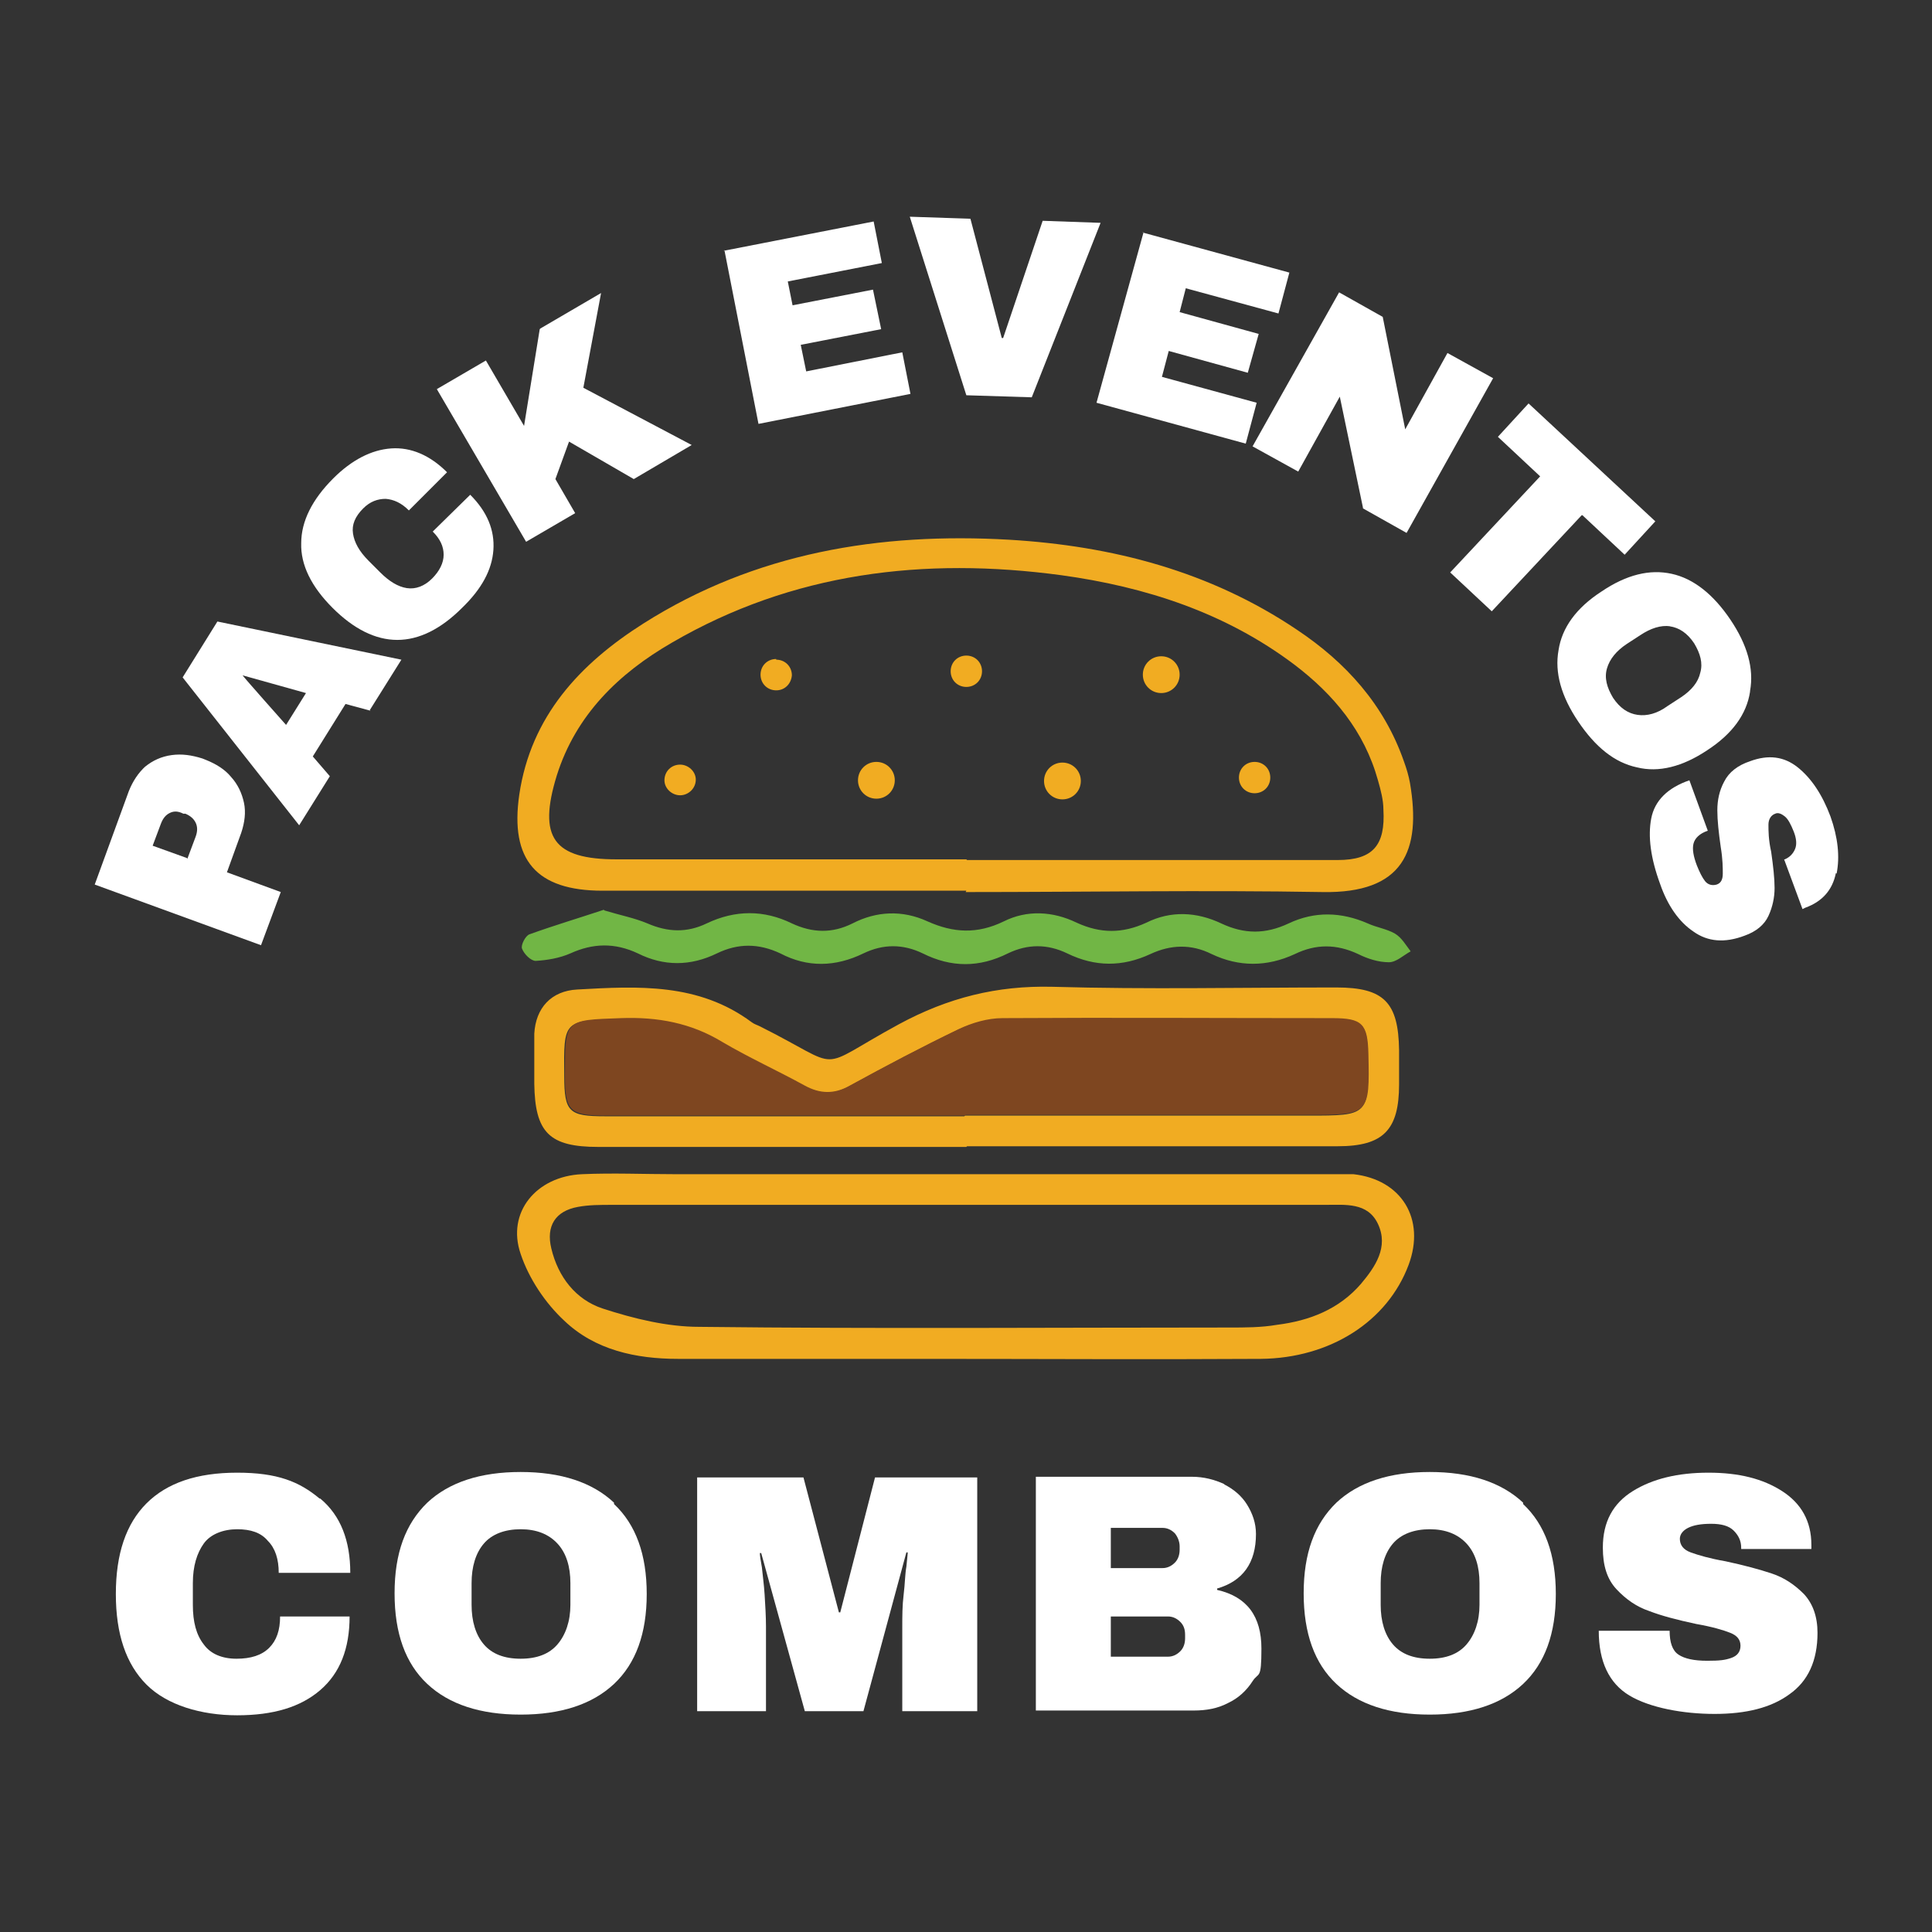
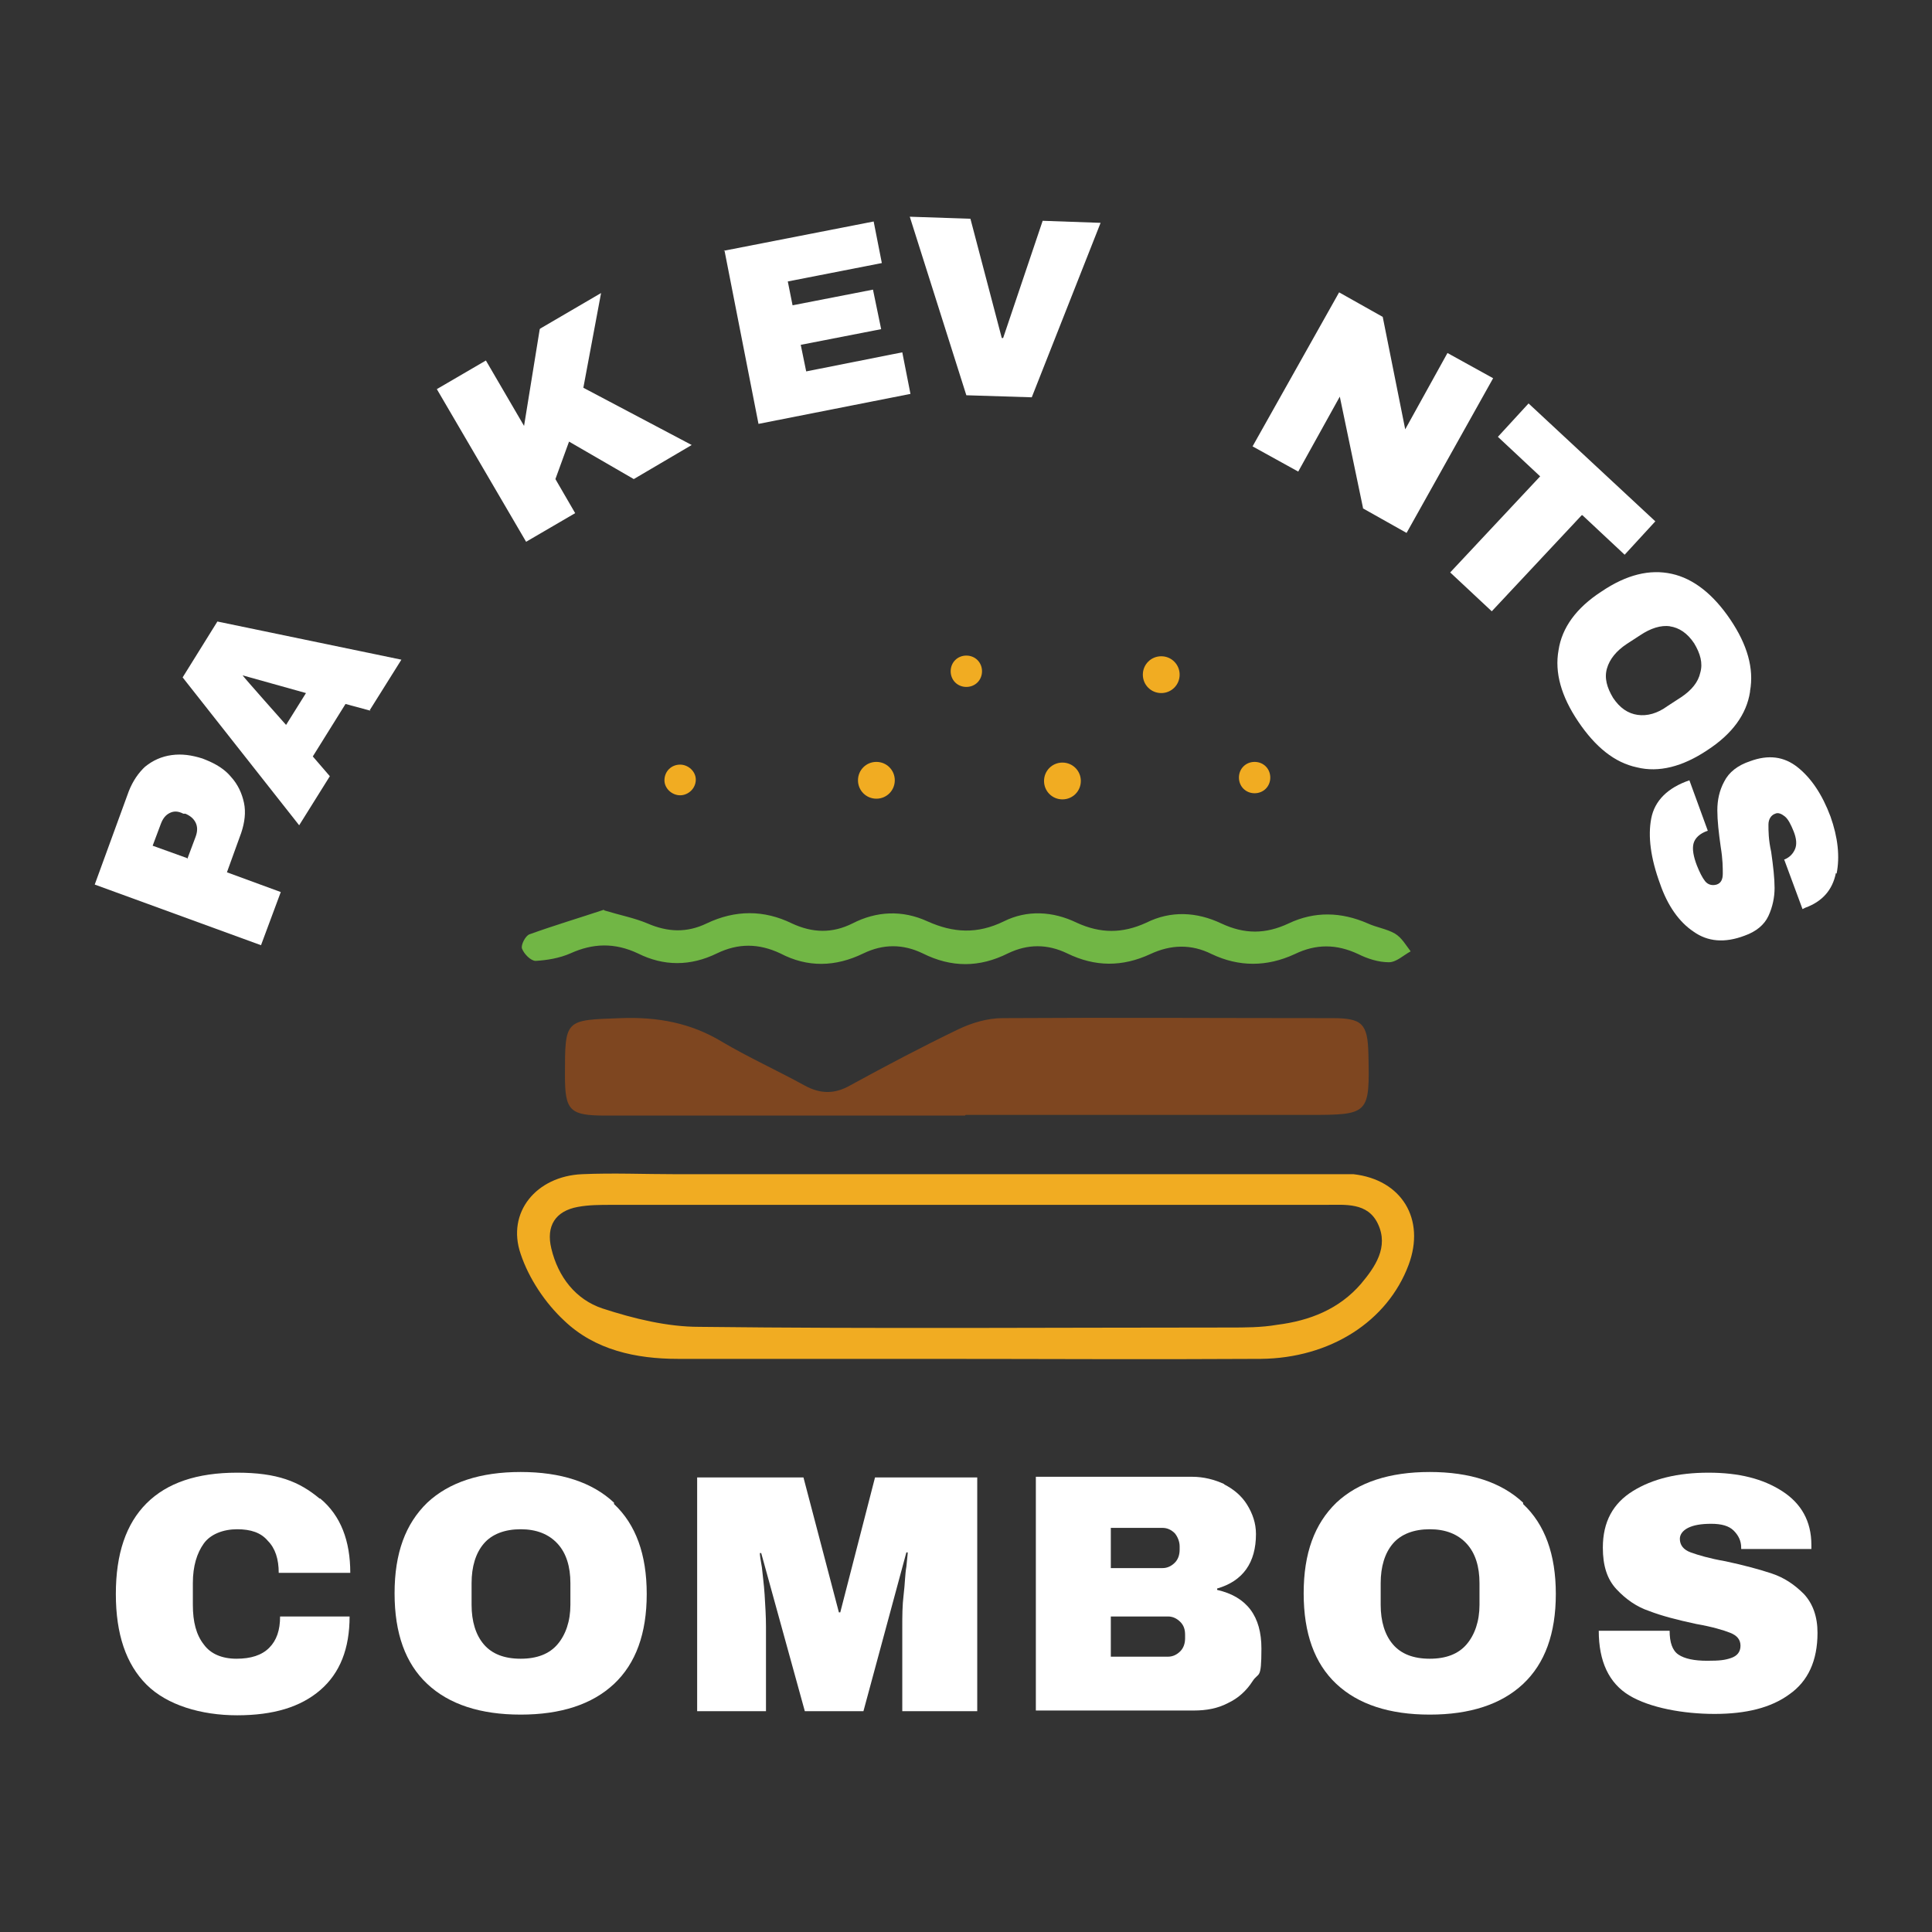
<svg xmlns="http://www.w3.org/2000/svg" id="Capa_1" data-name="Capa 1" version="1.1" viewBox="0 0 283.5 283.5">
  <rect x="0" y="0" width="283.5" height="283.5" fill="#333333" stroke="none" />
  <defs>
    <style>
      .cls-1 {
        fill: #f1ac22;
      }

      .cls-1, .cls-2, .cls-3, .cls-4, .cls-5 {
        stroke-width: 0px;
      }

      .cls-2 {
        fill: #71b645;
      }

      .cls-3 {
        fill: #7e4620;
      }

      .cls-4 {
        fill: #f4b71b;
      }

      .cls-5 {
        fill: #fff;
      }
    </style>
  </defs>
  <g>
    <path class="cls-5" d="M47,219.9c3,2.5,4.4,6.2,4.4,10.9h-10.5c0-2-.5-3.6-1.6-4.7-1-1.2-2.5-1.7-4.5-1.7s-3.9.7-4.9,2.1c-1,1.4-1.6,3.3-1.6,5.8v3.2c0,2.5.5,4.4,1.6,5.8,1,1.4,2.7,2.1,4.8,2.1s3.7-.5,4.8-1.6c1.1-1.1,1.6-2.6,1.6-4.6h10.2c0,4.7-1.4,8.3-4.3,10.8-2.9,2.5-6.9,3.7-12.2,3.7s-10.3-1.5-13.3-4.5c-3-3-4.5-7.4-4.5-13.3s1.5-10.3,4.5-13.3c3-3,7.4-4.5,13.3-4.5s9.1,1.3,12.1,3.8Z" />
    <path class="cls-5" d="M90.1,220.7c3.2,3,4.8,7.4,4.8,13.2s-1.6,10.2-4.8,13.2c-3.2,3-7.8,4.5-13.7,4.5s-10.5-1.5-13.7-4.5-4.8-7.4-4.8-13.3,1.6-10.2,4.8-13.3c3.2-3,7.8-4.5,13.7-4.5s10.5,1.5,13.7,4.5ZM71,226.5c-1.2,1.4-1.8,3.4-1.8,5.8v3.2c0,2.4.6,4.4,1.8,5.8,1.2,1.4,3,2.1,5.4,2.1s4.2-.7,5.4-2.1c1.2-1.4,1.9-3.4,1.9-5.8v-3.2c0-2.4-.6-4.4-1.9-5.8s-3.1-2.1-5.4-2.1-4.2.7-5.4,2.1Z" />
    <path class="cls-5" d="M132.4,251.1v-12.4c0-1.5,0-3.1.2-4.7s.2-3,.4-4.1c.1-1.1.2-1.8.2-2.1h-.2l-6.3,23.3h-8.6l-6.4-23.2h-.2c0,.3.1,1,.3,2.1.1,1.1.3,2.4.4,4,.1,1.6.2,3.2.2,4.7v12.4h-10.1v-34.3h15.6l5.2,19.8h.2l5.1-19.8h15v34.3h-10.9Z" />
    <path class="cls-5" d="M179.6,217.8c1.4.7,2.6,1.7,3.4,3,.8,1.3,1.3,2.7,1.3,4.3,0,4.2-1.9,6.9-5.7,8v.2c4.4,1,6.5,3.9,6.5,8.6s-.4,3.4-1.3,4.8c-.9,1.4-2.1,2.5-3.6,3.2-1.5.8-3.2,1.1-5,1.1h-23.2v-34.3h22.9c1.7,0,3.3.4,4.8,1.1ZM163,230.1h7.6c.7,0,1.3-.3,1.8-.8.5-.5.7-1.2.7-1.9v-.5c0-.7-.3-1.4-.7-1.9-.5-.5-1.1-.8-1.8-.8h-7.6v5.8ZM163,243.1h8.4c.7,0,1.3-.3,1.8-.8.5-.5.7-1.2.7-1.9v-.5c0-.8-.2-1.4-.7-1.9-.5-.5-1.1-.8-1.8-.8h-8.4v5.9Z" />
    <path class="cls-5" d="M223.5,220.7c3.2,3,4.8,7.4,4.8,13.2s-1.6,10.2-4.8,13.2-7.8,4.5-13.7,4.5-10.5-1.5-13.7-4.5-4.8-7.4-4.8-13.3,1.6-10.2,4.8-13.3c3.2-3,7.8-4.5,13.7-4.5s10.5,1.5,13.7,4.5ZM204.4,226.5c-1.2,1.4-1.8,3.4-1.8,5.8v3.2c0,2.4.6,4.4,1.8,5.8,1.2,1.4,3,2.1,5.4,2.1s4.2-.7,5.4-2.1c1.2-1.4,1.9-3.4,1.9-5.8v-3.2c0-2.4-.6-4.4-1.9-5.8s-3.1-2.1-5.4-2.1-4.2.7-5.4,2.1Z" />
    <path class="cls-5" d="M261.5,218.8c2.8,1.8,4.3,4.4,4.3,7.9v.6h-10.3v-.2c0-1-.4-1.8-1.1-2.5-.7-.7-1.8-1-3.3-1s-2.6.2-3.4.6c-.8.4-1.2,1-1.2,1.6,0,.9.5,1.6,1.6,2,1.1.4,2.8.9,5.1,1.3,2.8.6,5,1.2,6.8,1.8,1.8.6,3.3,1.6,4.7,3,1.3,1.4,2,3.3,2,5.7,0,4.1-1.4,7.1-4.1,9-2.7,2-6.4,2.9-11,2.9s-9.5-.9-12.5-2.7c-3-1.8-4.5-5-4.5-9.5h10.4c0,1.7.4,2.9,1.3,3.5.9.6,2.3.9,4.2.9s2.6-.1,3.5-.4c.9-.3,1.4-.9,1.4-1.8s-.5-1.5-1.5-1.9-2.7-.9-5-1.3c-2.8-.6-5.1-1.2-6.9-1.9-1.8-.6-3.4-1.7-4.8-3.2-1.4-1.5-2-3.5-2-6.1,0-3.8,1.5-6.5,4.4-8.3,2.9-1.8,6.6-2.7,11.1-2.7s8,.9,10.8,2.7Z" />
  </g>
  <g>
    <path class="cls-5" d="M21.3,112.5c1.1-.9,2.4-1.5,3.9-1.7s2.9,0,4.5.5l.5.2c1.5.6,2.8,1.4,3.7,2.5,1,1.1,1.6,2.4,1.9,3.8.3,1.4.1,2.9-.4,4.4l-2.1,5.8,7.9,2.9-2.9,7.8-24.4-8.9,5-13.7c.6-1.5,1.4-2.7,2.5-3.7ZM27.5,126l1.2-3.2c.3-.8.3-1.5,0-2.1-.3-.6-.8-1-1.5-1.3h-.3c-.8-.4-1.4-.4-2-.1-.6.3-1,.8-1.3,1.6l-1.2,3.2,5,1.8Z" />
    <path class="cls-5" d="M54.4,104.3l-3.7-1-4.8,7.7,2.5,2.9-4.5,7.2-17.1-21.7,5.1-8.2,27,5.6-4.7,7.5ZM41.9,106.5l3-4.8-9.3-2.6h0c0,.1,6.4,7.3,6.4,7.3Z" />
-     <path class="cls-5" d="M57.4,65.8c2.9-.2,5.7,1,8.2,3.5l-5.6,5.6c-1.1-1.1-2.2-1.6-3.4-1.7-1.2,0-2.3.4-3.3,1.4-1.2,1.2-1.7,2.4-1.5,3.7.2,1.3.9,2.6,2.3,4l1.7,1.7c1.3,1.3,2.6,2.1,3.9,2.3,1.3.2,2.6-.3,3.7-1.4,1.1-1.1,1.7-2.3,1.7-3.5s-.5-2.3-1.6-3.4l5.5-5.4c2.5,2.5,3.6,5.2,3.4,8.1-.2,2.9-1.7,5.7-4.6,8.5-3.1,3.1-6.3,4.7-9.5,4.7-3.2,0-6.4-1.6-9.5-4.7-3.1-3.1-4.7-6.3-4.6-9.5,0-3.2,1.6-6.4,4.7-9.5,2.7-2.7,5.6-4.2,8.5-4.4Z" />
    <path class="cls-5" d="M79.3,48.2l8.9-5.2-2.6,13.9,15.9,8.4-8.5,5-9.5-5.5-2,5.5,2.9,5-7.2,4.2-13.1-22.4,7.2-4.2,5.6,9.6,2.3-14.2Z" />
    <path class="cls-5" d="M106.2,36.8l22-4.3,1.2,6.1-13.8,2.7.7,3.5,11.8-2.3,1.2,5.8-11.8,2.3.8,3.9,14.1-2.8,1.2,6.1-22.3,4.4-5-25.5Z" />
    <path class="cls-5" d="M141.8,58l-8.3-26.2,8.9.3,4.6,17.5h.2s5.8-17.2,5.8-17.2l8.5.3-10.1,25.6-9.6-.3Z" />
-     <path class="cls-5" d="M167.6,34.1l21.6,5.9-1.6,6-13.6-3.7-.9,3.5,11.6,3.2-1.6,5.7-11.6-3.2-1,3.8,13.9,3.8-1.6,6-21.9-6,6.9-25Z" />
-     <path class="cls-5" d="M200,74.5l-3.4-16.3-6.1,11-6.7-3.7,12.7-22.6,6.4,3.6,3.3,16.5,6.2-11.2,6.7,3.7-12.7,22.7-6.4-3.6Z" />
+     <path class="cls-5" d="M200,74.5l-3.4-16.3-6.1,11-6.7-3.7,12.7-22.6,6.4,3.6,3.3,16.5,6.2-11.2,6.7,3.7-12.7,22.7-6.4-3.6" />
    <path class="cls-5" d="M232.1,75.6l-13.2,14.1-6.1-5.7,13.2-14.1-6.2-5.8,4.5-4.9,18.6,17.3-4.5,4.9-6.2-5.8Z" />
    <path class="cls-5" d="M256.8,101.5c-.5,3.3-2.6,6.2-6.3,8.6-3.6,2.4-7.1,3.3-10.3,2.5-3.3-.7-6.1-3-8.6-6.7-2.5-3.7-3.5-7.2-2.9-10.5.5-3.3,2.6-6.2,6.3-8.6,3.7-2.5,7.1-3.3,10.3-2.6,3.2.7,6.1,3,8.6,6.7,2.5,3.7,3.5,7.2,2.9,10.5ZM245.1,91.9c-1.4-.2-2.9.3-4.4,1.3l-2,1.3c-1.5,1-2.5,2.2-2.9,3.6-.4,1.4,0,2.8.9,4.3,1,1.5,2.2,2.3,3.6,2.5,1.4.2,2.9-.2,4.4-1.3l2-1.3c1.5-1,2.5-2.2,2.8-3.6.4-1.4,0-2.8-.9-4.3-1-1.5-2.2-2.3-3.6-2.5Z" />
    <path class="cls-5" d="M269.4,128.1c-.5,2.5-2,4.2-4.5,5.1l-.4.2-2.7-7.3h.1c.7-.3,1.2-.8,1.5-1.5s.2-1.6-.2-2.6c-.4-1-.8-1.8-1.3-2.2-.5-.4-1-.6-1.4-.4-.6.2-1,.8-1,1.6,0,.9,0,2.2.4,4,.3,2.1.5,3.9.5,5.3,0,1.4-.3,2.8-.9,4.1-.6,1.3-1.8,2.3-3.5,2.9-2.9,1.1-5.4.9-7.5-.6-2.1-1.4-3.8-3.8-4.9-7-1.4-3.8-1.8-7-1.3-9.6.5-2.6,2.4-4.5,5.6-5.6l2.7,7.4c-1.2.4-1.9,1.1-2.1,1.9-.2.8,0,1.9.5,3.2.4,1,.8,1.8,1.2,2.3s1,.7,1.7.5c.6-.2.9-.7.9-1.6,0-.8,0-2.1-.3-3.9-.3-2.1-.5-3.9-.5-5.4s.3-2.9,1-4.2c.7-1.4,2-2.4,3.8-3,2.7-1,5-.7,7,.9,2,1.6,3.6,4,4.8,7.2,1.1,3.1,1.4,5.9.9,8.4Z" />
  </g>
  <g>
-     <path class="cls-1" d="M141.8,130.7c-17.8,0-35.6,0-53.4,0-9.7,0-13.6-4.5-12.2-14.1,1.7-11.5,8.9-19.2,18.2-25.1,16.4-10.4,34.7-13.4,53.7-12.3,15.1.9,29.4,4.6,42.2,13.2,7.2,4.8,12.8,11,15.7,19.3.4,1.1.7,2.1.9,3.2,1.7,10-1,16.2-12.8,16-17.5-.3-34.9,0-52.4,0h0ZM141.8,126.2h0c10.7,0,21.4,0,32.1,0,7.5,0,14.9,0,22.4,0,5.2,0,7-2.2,6.7-7.4,0-1.4-.4-2.9-.8-4.3-2-7.2-6.5-12.6-12.3-17-10.1-7.6-21.8-11.4-34.2-13.1-20.1-2.7-39.4-.4-57.1,9.9-7.8,4.5-14.1,10.6-16.9,19.5-2.8,9.1-.5,12.3,8.8,12.3,17.1,0,34.3,0,51.4,0Z" />
-     <path class="cls-1" d="M141.8,168.3c-18,0-36,0-54,0-7.2,0-9.3-2.1-9.4-9.3,0-2.4,0-4.9,0-7.3.2-3.8,2.5-6.3,6.3-6.5,8.9-.5,17.8-1,25.6,4.8.4.3.8.4,1.2.6,12.8,6.4,7.7,6.6,20.4-.3,7.2-3.9,14.4-5.7,22.5-5.5,13.9.4,27.8.1,41.7.1,7,0,9.1,2.2,9.2,9.2,0,1.7,0,3.3,0,5,0,6.7-2.3,9.1-9,9.1-18.1,0-36.2,0-54.4,0h0ZM141.6,163.7h0c16.8,0,33.6,0,50.4,0,8.8,0,8.9,0,8.7-8.9,0-4.5-.8-5.3-5.3-5.3-16.1,0-32.2,0-48.4,0-2.1,0-4.4.7-6.4,1.6-5.4,2.6-10.7,5.4-16,8.3-2.3,1.3-4.4,1.2-6.6,0-4-2.2-8.2-4.1-12.1-6.4-4.7-2.8-9.5-3.7-14.9-3.5-8.3.3-8.3.1-8.2,8.4,0,5.3.7,5.9,6,5.9,17.6,0,35.1,0,52.7,0Z" />
    <path class="cls-1" d="M141.9,172.3c17.6,0,35.2,0,52.7,0,1.3,0,2.7,0,4,0,7.1.8,10.6,6.6,8.1,13.3-3.1,8.3-11.5,13.7-21.7,13.8-16.4.1-32.7,0-49.1,0-12.1,0-24.3,0-36.4,0-6.2,0-12.2-1.3-16.7-5.6-2.8-2.6-5.2-6.2-6.4-9.8-2.1-6.1,2.3-11.4,9-11.7,4.6-.2,9.1,0,13.7,0,14.2,0,28.5,0,42.7,0ZM141.9,176.8h0c-17.4,0-34.7,0-52.1,0-1.7,0-3.4,0-5,.3-3.3.6-4.7,2.8-3.9,6.1,1,4.2,3.6,7.5,7.5,8.8,4.6,1.5,9.5,2.7,14.2,2.7,25.9.3,51.9.1,77.8.1,2.3,0,4.7,0,7-.4,4.8-.6,9.1-2.3,12.3-6,2.1-2.5,4.1-5.4,2.5-8.8-1.5-3.2-4.8-2.8-7.7-2.8-17.6,0-35.2,0-52.8,0Z" />
    <path class="cls-2" d="M88.7,133.6c2.3.7,4.4,1.1,6.3,1.9,3,1.3,5.8,1.4,8.7,0,4.2-2,8.4-2,12.5,0,3,1.4,5.9,1.5,8.9,0,3.5-1.8,7.3-2,11-.3,3.8,1.7,7.3,1.9,11.2,0,3.4-1.7,7.2-1.5,10.7.2,3.5,1.6,6.7,1.6,10.2,0,3.6-1.8,7.4-1.6,11,.1,3.4,1.6,6.5,1.6,9.9,0,3.8-1.8,7.7-1.7,11.6,0,1.3.6,2.8.8,4,1.5,1,.6,1.6,1.7,2.3,2.6-1.1.6-2.1,1.6-3.2,1.6-1.5,0-3.1-.5-4.5-1.2-3.2-1.5-6.2-1.5-9.3,0-4.1,1.9-8.2,1.9-12.2,0-3-1.5-6-1.4-9,0-4.1,1.9-8.1,1.9-12.2-.1-2.9-1.4-5.8-1.4-8.7,0-4.2,2.1-8.3,2.1-12.5,0-2.9-1.4-5.8-1.4-8.7,0-4.1,2-8.2,2.1-12.2,0-3.2-1.5-6.2-1.5-9.3,0-3.9,1.9-7.8,1.9-11.6,0-3.4-1.6-6.6-1.5-9.9,0-1.6.7-3.4,1-5.1,1.1-.7,0-1.7-1-2-1.8-.2-.5.5-1.9,1.1-2.1,3.6-1.3,7.3-2.4,10.9-3.6Z" />
    <path class="cls-3" d="M141.6,163.7c-17.6,0-35.1,0-52.7,0-5.3,0-6-.7-6-5.9,0-8.3,0-8.1,8.2-8.4,5.4-.2,10.3.7,14.9,3.5,3.9,2.3,8.1,4.2,12.1,6.4,2.2,1.2,4.3,1.3,6.6,0,5.3-2.9,10.6-5.7,16-8.3,1.9-.9,4.2-1.6,6.4-1.6,16.1-.1,32.2,0,48.4,0,4.4,0,5.2.8,5.3,5.3.2,8.8.1,8.9-8.7,8.9-16.8,0-33.6,0-50.4,0h0Z" />
    <g>
      <path class="cls-4" d="M97.4,114.6s0,0,0,0c0,0,0,0,0,0,0,0,0,0,0,0Z" />
      <path class="cls-4" d="M102.1,114.4s0,0,0,0c0,0,0,0,0,0,0,0,0,0,0,0Z" />
      <path class="cls-4" d="M116.2,99.1s0,0,0,0c0,0,0,0,0,0,0,0,0,0,0,0Z" />
-       <path class="cls-1" d="M113.9,96.7c-1.3,0-2.3,1-2.3,2.3s1,2.3,2.3,2.3,2.2-1,2.3-2.2c0,0,0,0,0,0,0,0,0,0,0,0,0-1.3-1-2.3-2.3-2.3Z" />
      <path class="cls-1" d="M99.8,112.2c-1.3,0-2.3,1-2.3,2.3s0,0,0,0c0,0,0,0,0,0,0,1.2,1.1,2.2,2.3,2.2s2.3-1,2.3-2.3,0,0,0,0c0,0,0,0,0,0,0-1.2-1.1-2.2-2.3-2.2Z" />
      <path class="cls-1" d="M128.6,111.8c-1.5,0-2.7,1.2-2.7,2.7s1.2,2.7,2.7,2.7,2.7-1.2,2.7-2.7-1.2-2.7-2.7-2.7Z" />
      <path class="cls-1" d="M141.8,96.2c-1.3,0-2.3,1-2.3,2.3s1,2.3,2.3,2.3,2.3-1,2.3-2.3-1-2.3-2.3-2.3Z" />
      <path class="cls-1" d="M155.9,111.9c-1.5,0-2.7,1.2-2.7,2.7s1.2,2.7,2.7,2.7,2.7-1.2,2.7-2.7-1.2-2.7-2.7-2.7Z" />
      <path class="cls-1" d="M170.4,96.3c-1.5,0-2.7,1.2-2.7,2.7s1.2,2.7,2.7,2.7,2.7-1.2,2.7-2.7-1.2-2.7-2.7-2.7Z" />
      <path class="cls-1" d="M184.1,111.8c-1.3,0-2.3,1-2.3,2.3s1,2.3,2.3,2.3,2.3-1,2.3-2.3-1-2.3-2.3-2.3Z" />
    </g>
  </g>
</svg>